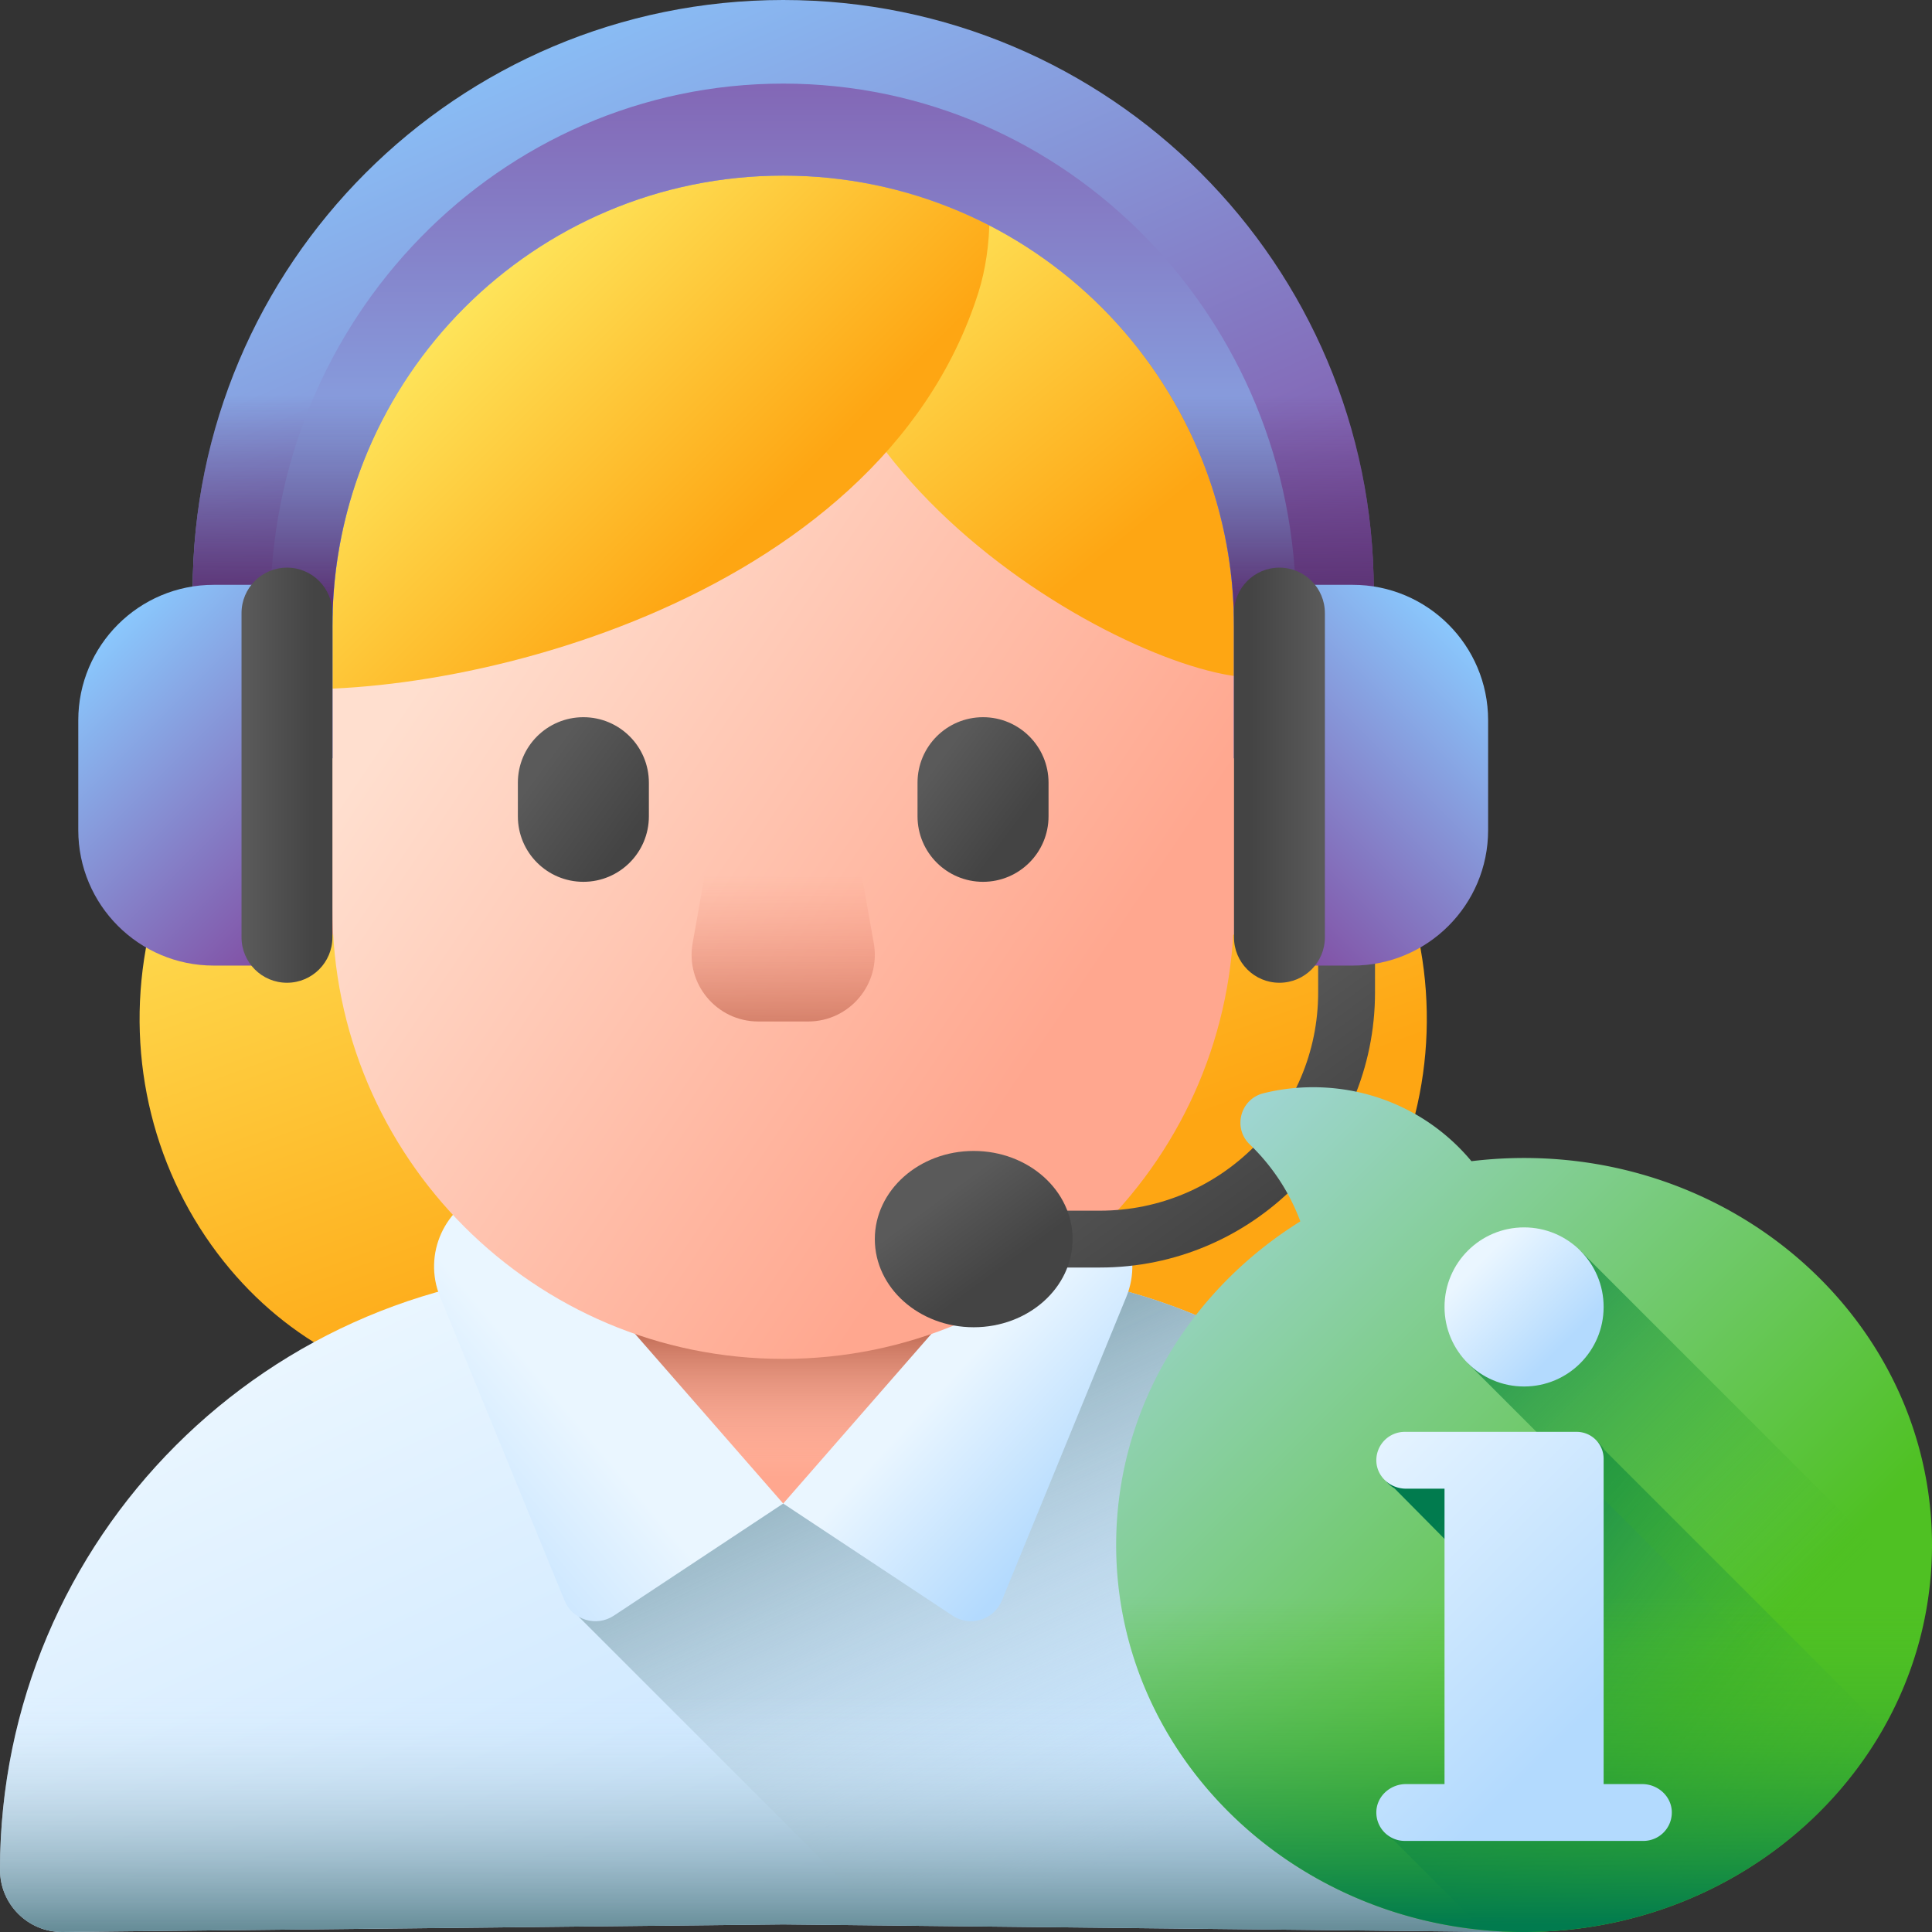
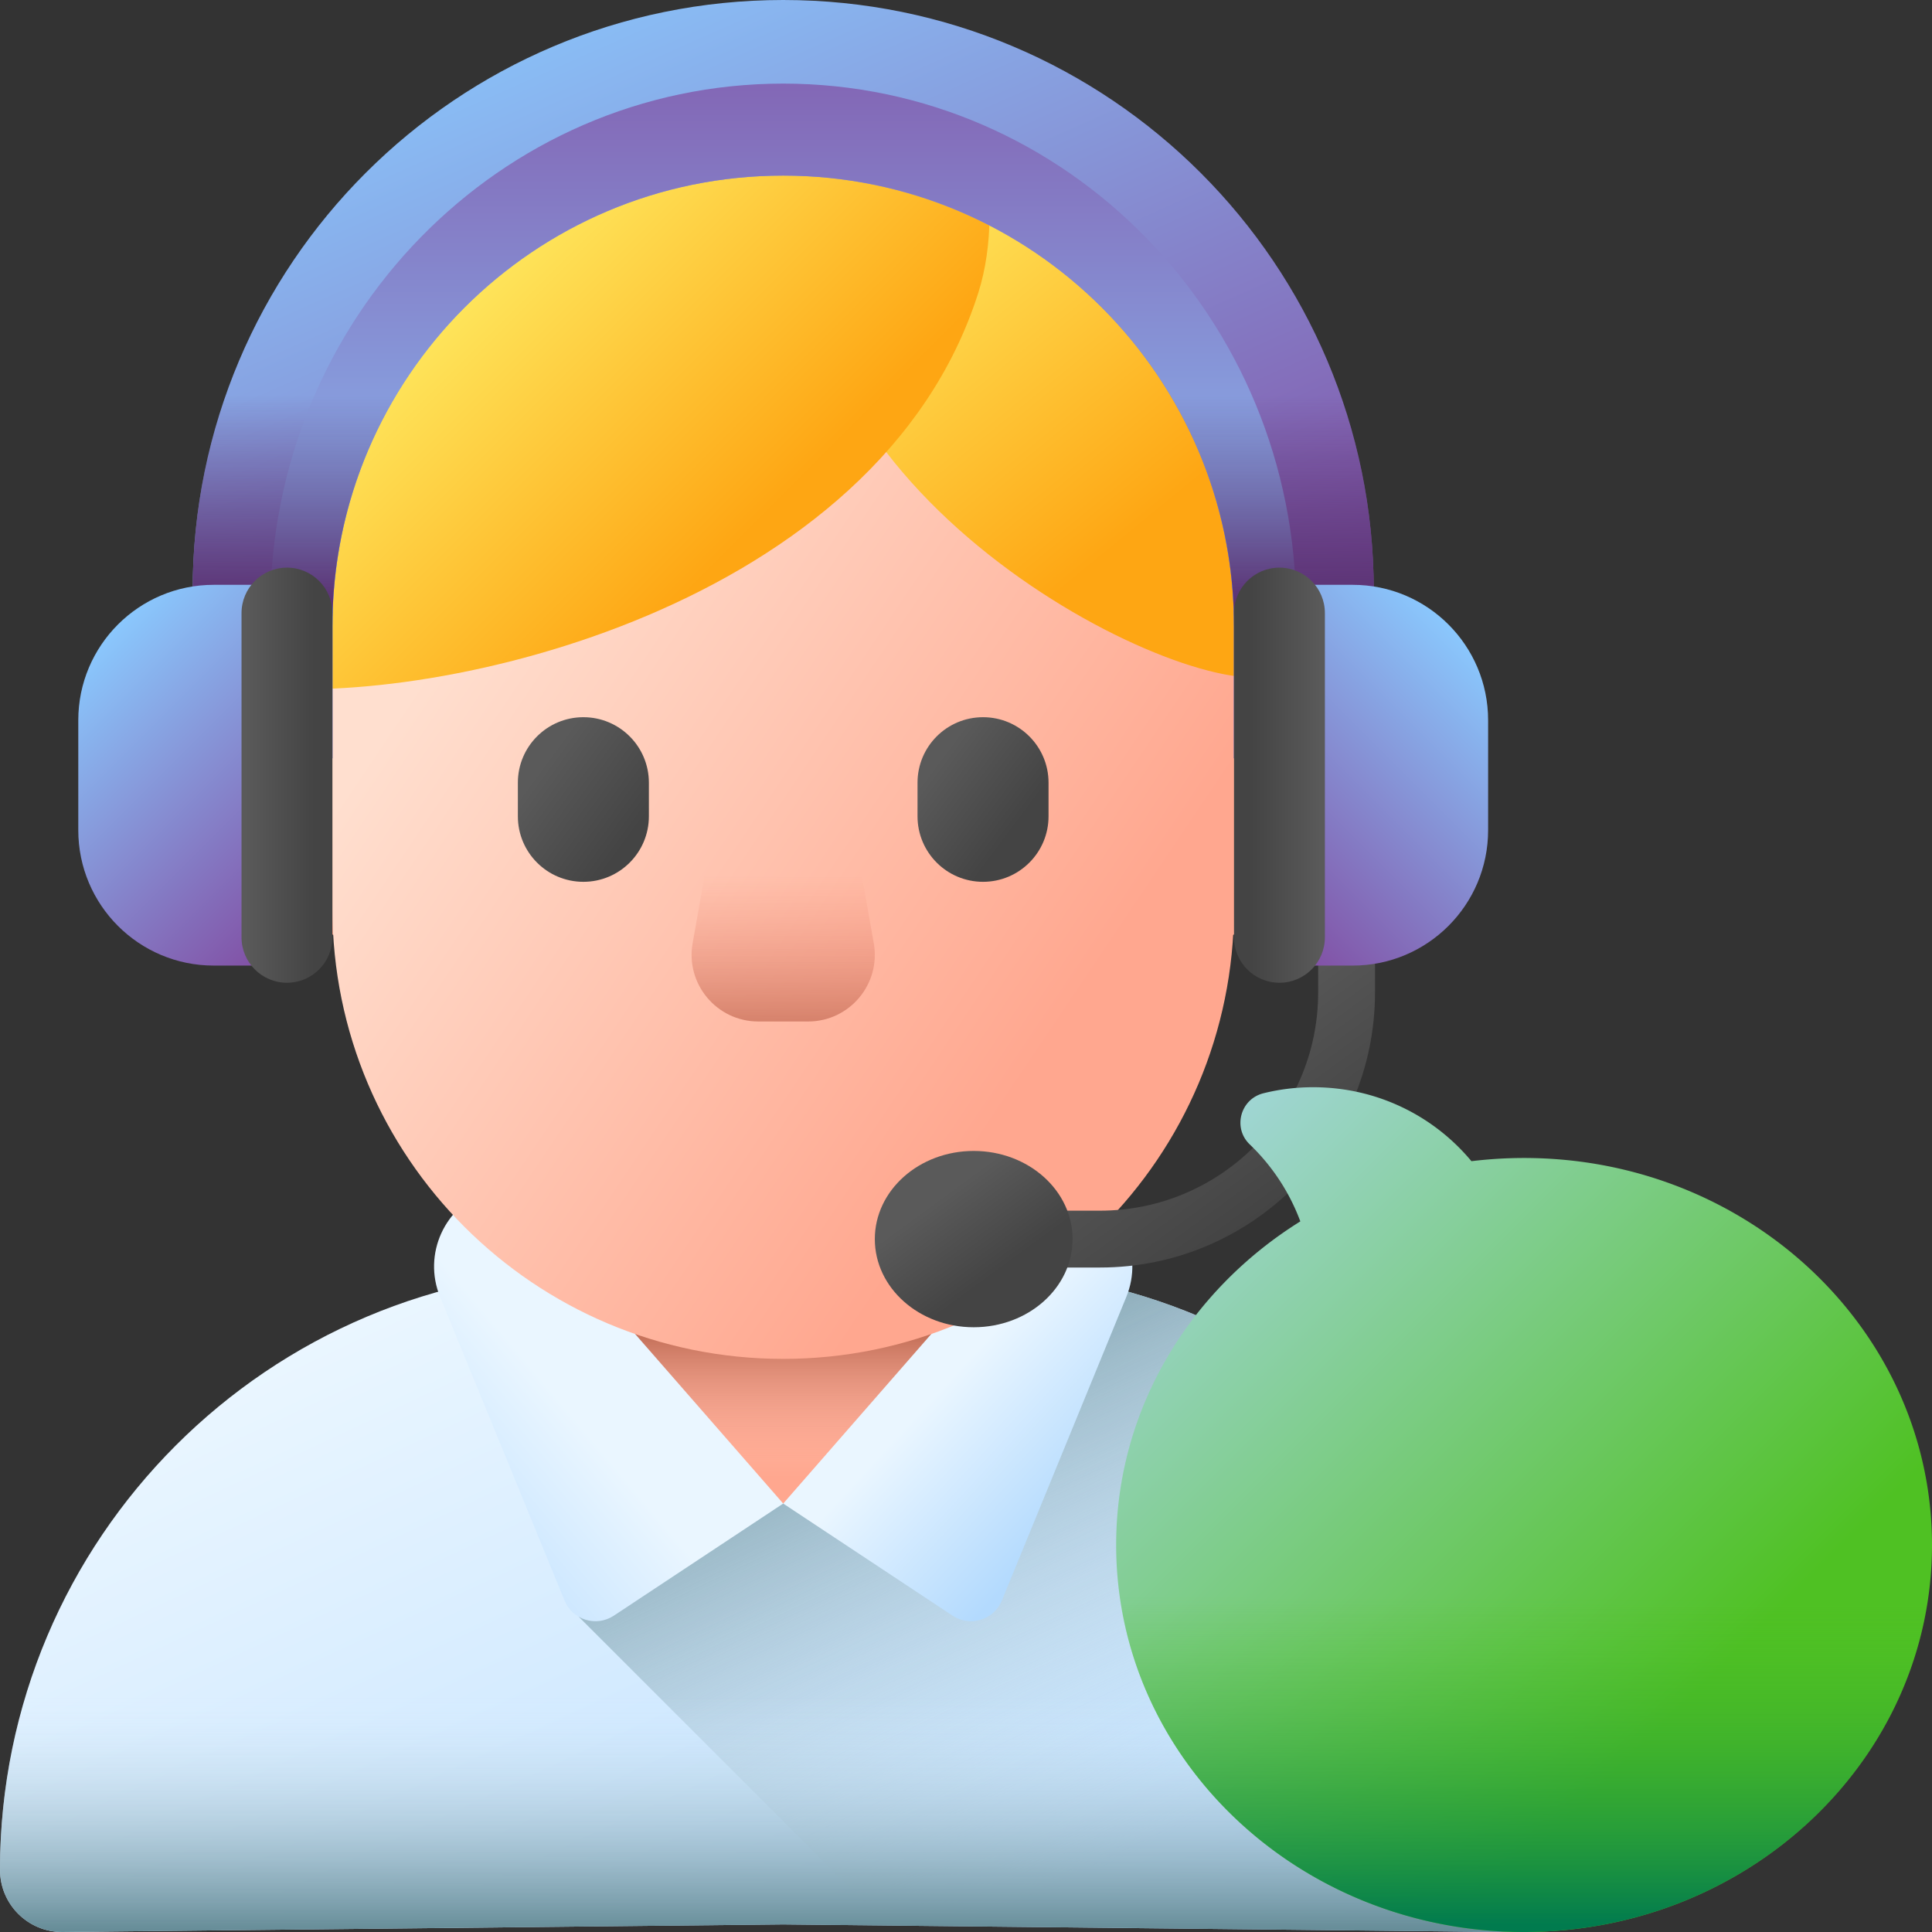
<svg xmlns="http://www.w3.org/2000/svg" xmlns:xlink="http://www.w3.org/1999/xlink" version="1.1" width="512" height="512" x="0" y="0" viewBox="0 0 510 510" style="enable-background:new 0 0 512 512" xml:space="preserve" class="">
  <rect x="0" y="0" width="510" height="510" fill="#333333" stroke="none" />
  <g>
    <linearGradient id="a">
      <stop offset="0" stop-color="#fee45a" />
      <stop offset="1" stop-color="#fea613" />
    </linearGradient>
    <linearGradient xlink:href="#a" id="j" x1="168.495" x2="227.854" y1="162.09" y2="326.829" gradientUnits="userSpaceOnUse" />
    <linearGradient id="b">
      <stop offset="0" stop-color="#eaf6ff" />
      <stop offset="1" stop-color="#b3dafe" />
    </linearGradient>
    <linearGradient xlink:href="#b" id="k" x1="136.84" x2="258.946" y1="328.222" y2="589.451" gradientUnits="userSpaceOnUse" />
    <linearGradient id="c">
      <stop offset="0" stop-color="#d8ecfe" stop-opacity="0" />
      <stop offset="1" stop-color="#678d98" />
    </linearGradient>
    <linearGradient xlink:href="#c" id="l" x1="304.578" x2="231.848" y1="487.3" y2="334.501" gradientUnits="userSpaceOnUse" />
    <linearGradient xlink:href="#c" id="m" x1="206.746" x2="206.746" y1="448.169" y2="509.255" gradientUnits="userSpaceOnUse" />
    <linearGradient id="d">
      <stop offset="0" stop-color="#ffdfcf" />
      <stop offset="1" stop-color="#ffa78f" />
    </linearGradient>
    <linearGradient xlink:href="#d" id="n" x1="206.748" x2="206.748" y1="323.471" y2="390.177" gradientUnits="userSpaceOnUse" />
    <linearGradient id="e">
      <stop offset="0" stop-color="#f89580" stop-opacity="0" />
      <stop offset=".997" stop-color="#c5715a" />
    </linearGradient>
    <linearGradient xlink:href="#e" id="o" x1="206.748" x2="206.748" y1="385.892" y2="352.727" gradientUnits="userSpaceOnUse" />
    <linearGradient xlink:href="#b" id="p" x1="148.824" x2="97.78" y1="370.683" y2="413.72" gradientUnits="userSpaceOnUse" />
    <linearGradient xlink:href="#b" id="q" x1="253.152" x2="288.499" y1="361.296" y2="394.056" gradientUnits="userSpaceOnUse" />
    <linearGradient xlink:href="#d" id="r" x1="70.132" x2="103.22" y1="189.387" y2="222.475" gradientUnits="userSpaceOnUse" />
    <linearGradient xlink:href="#d" id="s" x1="301.503" x2="347.805" y1="183.101" y2="229.403" gradientUnits="userSpaceOnUse" />
    <linearGradient xlink:href="#d" id="t" x1="126.858" x2="285.593" y1="155.5" y2="262.213" gradientUnits="userSpaceOnUse" />
    <linearGradient xlink:href="#e" id="u" x1="206.746" x2="206.746" y1="230.988" y2="277.675" gradientUnits="userSpaceOnUse" />
    <linearGradient id="f">
      <stop offset="0" stop-color="#5a5a5a" />
      <stop offset="1" stop-color="#444" />
    </linearGradient>
    <linearGradient xlink:href="#f" id="v" x1="142.717" x2="166.728" y1="202.747" y2="220.421" gradientUnits="userSpaceOnUse" />
    <linearGradient xlink:href="#f" id="w" x1="247.046" x2="268.389" y1="201.712" y2="217.719" gradientUnits="userSpaceOnUse" />
    <linearGradient xlink:href="#a" id="x" x1="238.142" x2="301.503" y1="61.193" y2="138.56" gradientUnits="userSpaceOnUse" />
    <linearGradient xlink:href="#a" id="y" x1="130.122" x2="197.487" y1="73.267" y2="140.632" gradientUnits="userSpaceOnUse" />
    <linearGradient id="g">
      <stop offset="0" stop-color="#8ac9fe" />
      <stop offset="1" stop-color="#814aa0" />
    </linearGradient>
    <linearGradient xlink:href="#g" id="z" x1="130.732" x2="236.778" y1="-9.923" y2="229.181" gradientUnits="userSpaceOnUse" />
    <linearGradient xlink:href="#g" id="A" x1="206.746" x2="206.746" y1="179.19" y2="-24.982" gradientUnits="userSpaceOnUse" />
    <linearGradient id="h">
      <stop offset="0" stop-color="#5b3374" stop-opacity="0" />
      <stop offset="1" stop-color="#5b3374" />
    </linearGradient>
    <linearGradient xlink:href="#h" id="B" x1="332.734" x2="332.734" y1="104.324" y2="157.931" gradientUnits="userSpaceOnUse" />
    <linearGradient xlink:href="#h" id="C" x1="80.758" x2="80.758" y1="104.324" y2="157.931" gradientUnits="userSpaceOnUse" />
    <linearGradient xlink:href="#g" id="D" x1="24.839" x2="92.667" y1="169.371" y2="237.199" gradientUnits="userSpaceOnUse" />
    <linearGradient xlink:href="#f" id="E" x1="64.757" x2="82.938" y1="204.634" y2="204.634" gradientUnits="userSpaceOnUse" />
    <linearGradient xlink:href="#f" id="F" x1="301.648" x2="333.058" y1="277.848" y2="320.68" gradientUnits="userSpaceOnUse" />
    <linearGradient xlink:href="#f" id="G" x1="248.696" x2="263.369" y1="315.721" y2="335.73" gradientUnits="userSpaceOnUse" />
    <linearGradient xlink:href="#g" id="H" x1="-183.598" x2="-115.77" y1="169.371" y2="237.199" gradientTransform="matrix(-1 0 0 1 205.055 0)" gradientUnits="userSpaceOnUse" />
    <linearGradient xlink:href="#f" id="I" x1="-143.68" x2="-125.499" y1="204.634" y2="204.634" gradientTransform="matrix(-1 0 0 1 205.055 0)" gradientUnits="userSpaceOnUse" />
    <linearGradient id="J" x1="273.585" x2="444.582" y1="279.107" y2="450.104" gradientUnits="userSpaceOnUse">
      <stop offset="0" stop-color="#b3dafe" />
      <stop offset="1" stop-color="#4fc123" />
    </linearGradient>
    <linearGradient id="i">
      <stop offset="0" stop-color="#4fc123" stop-opacity="0" />
      <stop offset="1" stop-color="#017b4e" />
    </linearGradient>
    <linearGradient xlink:href="#i" id="K" x1="481.185" x2="368.185" y1="501.419" y2="415.919" gradientUnits="userSpaceOnUse" />
    <linearGradient xlink:href="#i" id="L" x1="402.318" x2="402.318" y1="421.5" y2="508.071" gradientUnits="userSpaceOnUse" />
    <linearGradient xlink:href="#i" id="M" x1="480.159" x2="379.61" y1="422.841" y2="322.292" gradientUnits="userSpaceOnUse" />
    <linearGradient xlink:href="#b" id="N" x1="346.544" x2="416.561" y1="385.08" y2="455.098" gradientUnits="userSpaceOnUse" />
    <linearGradient xlink:href="#b" id="O" x1="390.534" x2="412.537" y1="333.216" y2="355.22" gradientUnits="userSpaceOnUse" />
-     <path fill="url(#j)" d="M343.097 181.943H70.395c-17.031 22.114-27.725 45.036-31.91 68.526-5.247 29.453 2.244 59.519 20.553 82.491 16.956 21.274 40.983 33.706 67.656 35.006 1.568.077 158.537.077 160.105 0 26.672-1.3 50.7-13.732 67.657-35.008 18.308-22.971 25.799-53.038 20.551-82.49-4.186-23.489-14.879-46.411-31.91-68.525z" opacity="1" data-original="url(#j)" />
    <path fill="url(#k)" d="m397.089 510-190.341-2.002L16.403 510C7.344 510 0 502.656 0 493.597 0 406.084 70.943 335.14 158.456 335.14h96.579c87.513 0 158.456 70.943 158.456 158.456.001 9.06-7.343 16.404-16.402 16.404z" opacity="1" data-original="url(#k)" />
    <path fill="url(#l)" d="M255.036 335.14h-96.579c-1.901 0-3.79.046-5.675.112v91.534l81.502 81.502L397.089 510c9.059 0 16.403-7.344 16.403-16.403 0-87.514-70.944-158.457-158.456-158.457z" opacity="1" data-original="url(#l)" />
    <path fill="url(#m)" d="M0 493.596C0 502.656 7.344 510 16.403 510l190.345-2.002L397.089 510c9.059 0 16.403-7.344 16.403-16.403 0-23.411-5.081-45.634-14.195-65.632H14.194C5.082 447.963 0 470.185 0 493.596z" opacity="1" data-original="url(#m)" />
    <circle cx="206.748" cy="350.361" r="46.541" fill="url(#n)" opacity="1" data-original="url(#n)" />
    <circle cx="206.748" cy="350.361" r="46.541" fill="url(#o)" opacity="1" data-original="url(#o)" />
    <path fill="url(#p)" d="m206.748 396.901-73.434-84.086-4.434 1.516c-11.509 3.936-17.327 16.751-12.714 28.006l32.857 80.155c2.106 5.139 8.384 7.07 13.015 4.005z" opacity="1" data-original="url(#p)" />
    <path fill="url(#q)" d="m206.748 396.901 73.433-84.086 4.434 1.516c11.509 3.936 17.327 16.751 12.713 28.006l-32.857 80.155c-2.106 5.139-8.384 7.07-13.014 4.005z" opacity="1" data-original="url(#q)" />
    <path fill="url(#r)" d="M58.027 207.172c0-19.455 13.505-35.755 31.651-40.039 4.85-1.145 9.487 2.606 9.487 7.59v64.898c0 4.984-4.637 8.735-9.487 7.59-18.147-4.283-31.651-20.584-31.651-40.039z" opacity="1" data-original="url(#r)" />
    <path fill="url(#s)" d="M355.465 207.172c0-19.455-13.505-35.755-31.651-40.039-4.85-1.145-9.487 2.606-9.487 7.59v64.898c0 4.984 4.637 8.735 9.487 7.59 18.147-4.283 31.651-20.584 31.651-40.039z" opacity="1" data-original="url(#s)" />
    <path fill="url(#t)" d="M206.746 358.715c-65.72 0-118.997-53.277-118.997-118.997v-61.024c0-65.72 53.277-118.996 118.996-118.996 65.72 0 118.996 53.277 118.996 118.996v61.024c.001 65.72-53.275 118.997-118.995 118.997z" opacity="1" data-original="url(#t)" />
    <path fill="url(#u)" d="M213.32 269.647h-13.148c-10.957 0-19.253-9.901-17.334-20.689l7.537-42.369h32.742l7.537 42.369c1.919 10.788-6.377 20.689-17.334 20.689z" opacity="1" data-original="url(#u)" />
    <path fill="url(#v)" d="M153.996 232.777c-9.551 0-17.293-7.742-17.293-17.293v-8.868c0-9.551 7.742-17.293 17.293-17.293 9.551 0 17.293 7.742 17.293 17.293v8.868c0 9.551-7.742 17.293-17.293 17.293z" opacity="1" data-original="url(#v)" />
    <path fill="url(#w)" d="M259.496 232.777c-9.551 0-17.293-7.742-17.293-17.293v-8.868c0-9.551 7.742-17.293 17.293-17.293 9.551 0 17.293 7.742 17.293 17.293v8.868c0 9.551-7.742 17.293-17.293 17.293z" opacity="1" data-original="url(#w)" />
    <path fill="url(#x)" d="M212.484 60.496c.232-18.71 13.493-34.902 31.878-38.381C259.24 19.3 375.82 147.533 338.365 177.047c-15.566 12.265-126.847-38.696-125.881-116.551z" opacity="1" data-original="url(#x)" class="" />
    <path fill="url(#y)" d="M258.252 77.277c7.678-24.181.703-62.993-24.668-62.993-182.906 0-177.06 165.77-166.768 166.948 48.651 5.57 165.065-20.9 191.436-103.955z" opacity="1" data-original="url(#y)" />
    <path fill="url(#z)" d="M87.749 200.161v-34.814c0-65.72 53.277-118.996 118.996-118.996 65.72 0 118.996 53.277 118.996 118.996v34.814h36.892v-44.273C362.634 69.793 292.841 0 206.746 0S50.858 69.793 50.858 155.888v44.273z" opacity="1" data-original="url(#z)" />
    <path fill="url(#A)" d="M206.746 22.07c-74.775 0-135.391 62.098-135.391 138.7v39.392H87.75v-34.814c0-65.72 53.277-118.996 118.996-118.996 65.72 0 118.996 53.277 118.996 118.996v34.814h16.395V160.77c0-76.602-60.617-138.7-135.391-138.7z" opacity="1" data-original="url(#A)" />
    <path fill="url(#B)" d="M325.742 165.347v34.814h36.892v-44.273c0-21.545-4.372-42.069-12.275-60.735h-47.525c14.4 19.679 22.908 43.941 22.908 70.194z" opacity="1" data-original="url(#B)" />
    <path fill="url(#C)" d="M87.749 165.347c0-26.253 8.508-50.515 22.909-70.194H63.133c-7.903 18.665-12.275 39.189-12.275 60.735v44.273H87.75v-34.814z" opacity="1" data-original="url(#C)" />
    <path fill="url(#D)" d="M78.596 254.889H56.414c-19.744 0-35.749-16.006-35.749-35.749v-29.013c0-19.744 16.006-35.749 35.749-35.749h22.181v100.511z" opacity="1" data-original="url(#D)" />
    <path fill="url(#E)" d="M75.753 259.424c-6.625 0-11.996-5.371-11.996-11.997V161.84c0-6.626 5.371-11.997 11.996-11.997 6.626 0 11.996 5.371 11.996 11.997v85.587c0 6.626-5.371 11.997-11.996 11.997z" opacity="1" data-original="url(#E)" />
    <path fill="url(#F)" d="M290.358 334.594h-33.325v-15.007h33.325c31.763 0 57.604-25.841 57.604-57.604v-18.099h15.007v18.099c0 40.038-32.574 72.611-72.611 72.611z" opacity="1" data-original="url(#F)" />
    <ellipse cx="257.034" cy="327.091" fill="url(#G)" rx="26.103" ry="23.27" opacity="1" data-original="url(#G)" />
    <path fill="url(#H)" d="M334.896 254.889h22.181c19.744 0 35.749-16.006 35.749-35.749v-29.013c0-19.744-16.005-35.749-35.749-35.749h-22.181z" opacity="1" data-original="url(#H)" />
    <path fill="url(#I)" d="M337.739 259.424c6.626 0 11.997-5.371 11.997-11.997V161.84c0-6.626-5.371-11.997-11.996-11.997s-11.996 5.371-11.996 11.997v85.587c-.002 6.626 5.369 11.997 11.995 11.997z" opacity="1" data-original="url(#I)" />
    <path fill="url(#J)" d="M402.318 305.68c-4.708 0-9.345.289-13.894.845-9.953-11.971-24.967-19.526-41.8-19.524-4.516 0-8.903.552-13.097 1.592-6.1 1.512-8.169 9.149-3.632 13.497a54.352 54.352 0 0 1 13.359 20.325c-29.281 18.259-48.617 49.697-48.617 85.425 0 56.421 48.211 102.16 107.682 102.16C461.789 510 510 464.261 510 407.84c0-56.422-48.211-102.16-107.682-102.16z" opacity="1" data-original="url(#J)" />
-     <path fill="url(#K)" d="m497.113 456.338-73.684-73.684a7.122 7.122 0 0 0-6.236-3.681h-45.375a7.5 7.5 0 0 0-7.497 7.73c.079 2.642 1.594 4.889 3.756 6.159 0 0 14.142 14.259 14.241 14.405v64.689h-10.186c-4.107 0-7.688 3.165-7.811 7.27a7.493 7.493 0 0 0 3.787 6.745l23.529 23.529c3.513.328 7.076.5 10.68.5 40.971 0 76.595-21.709 94.796-53.662z" opacity="1" data-original="url(#K)" />
    <path fill="url(#L)" d="M294.635 407.84c0 56.421 48.211 102.16 107.682 102.16C461.789 510 510 464.261 510 407.84c0-5.033-.391-9.98-1.132-14.818H295.774a97.81 97.81 0 0 0-1.139 14.818z" opacity="1" data-original="url(#L)" />
-     <path fill="url(#M)" d="m387.469 359.849 104.538 104.538c8.762-12.483 14.703-26.899 16.966-42.431l-91.805-91.805z" opacity="1" data-original="url(#M)" />
-     <path fill="url(#N)" d="M433.504 470.955h-10.186v-85.857a7.125 7.125 0 0 0-7.125-7.125h-45.375a7.5 7.5 0 0 0-7.497 7.73c.123 4.105 3.704 7.271 7.811 7.27h10.186v77.982h-10.186c-4.107 0-7.688 3.165-7.811 7.27a7.5 7.5 0 0 0 7.497 7.73h63a7.5 7.5 0 0 0 7.496-7.73c-.122-4.104-3.703-7.27-7.81-7.27z" opacity="1" data-original="url(#N)" />
-     <circle cx="402.318" cy="345" r="21" fill="url(#O)" opacity="1" data-original="url(#O)" />
  </g>
</svg>